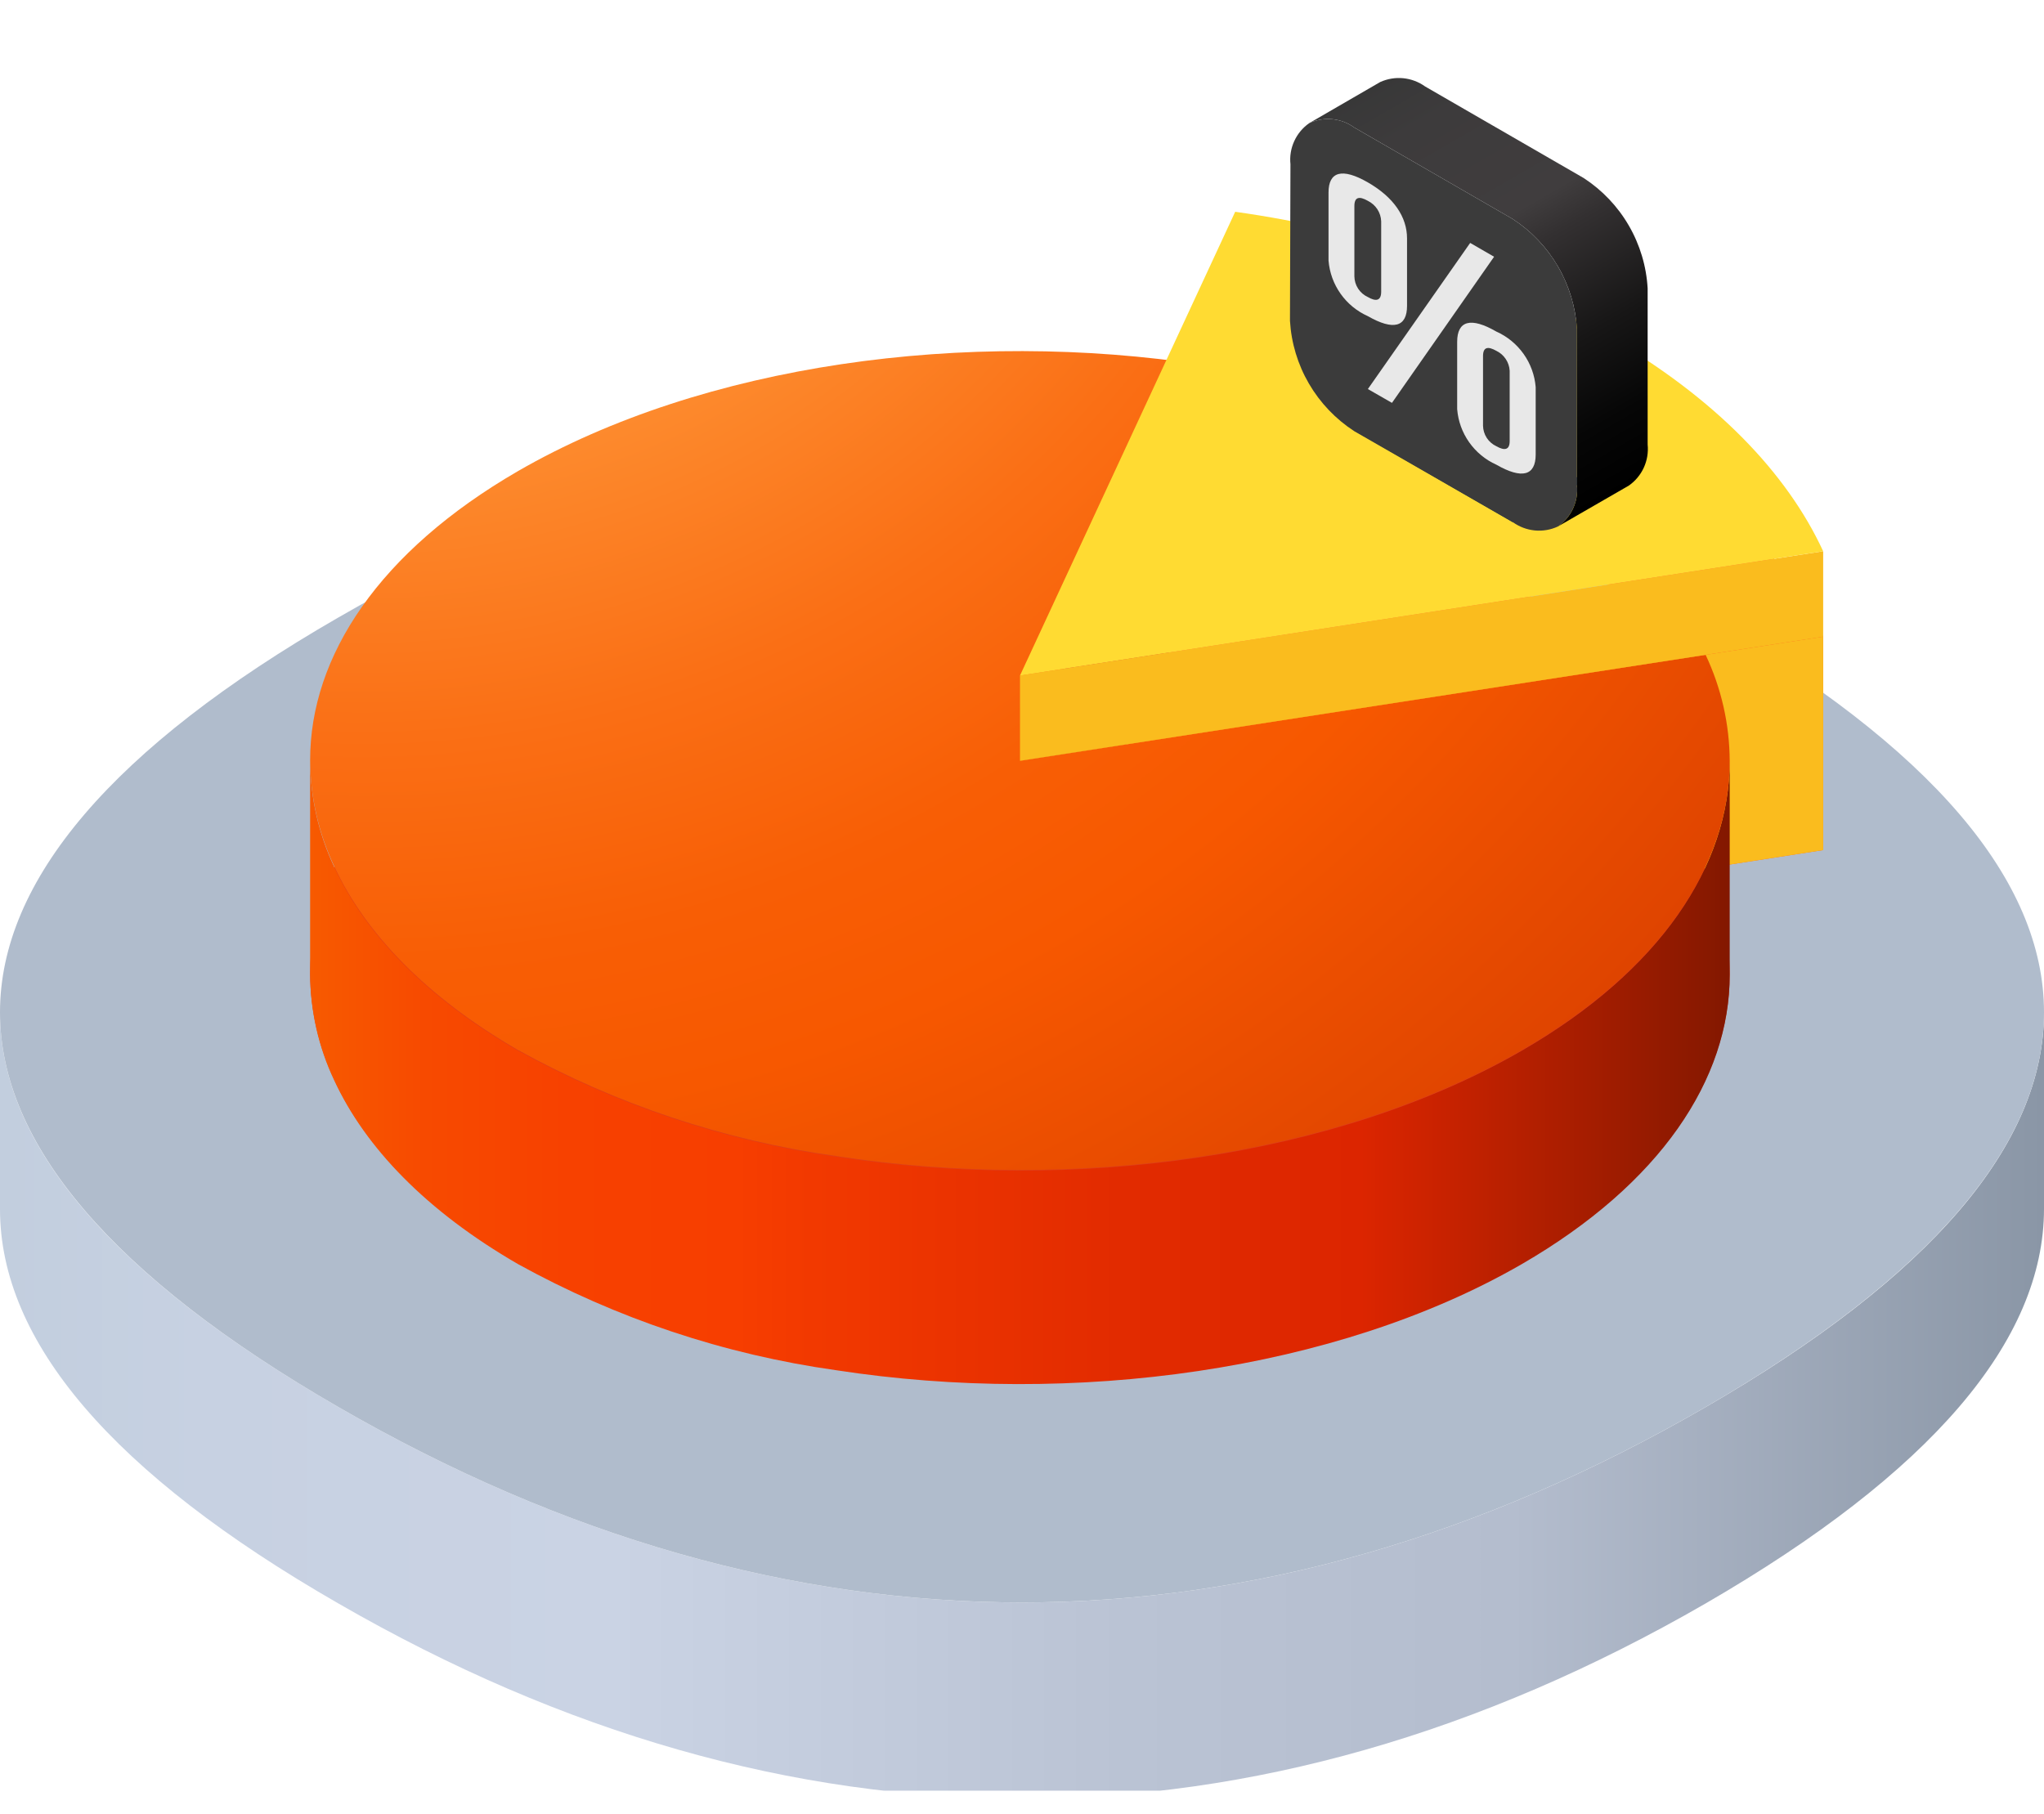
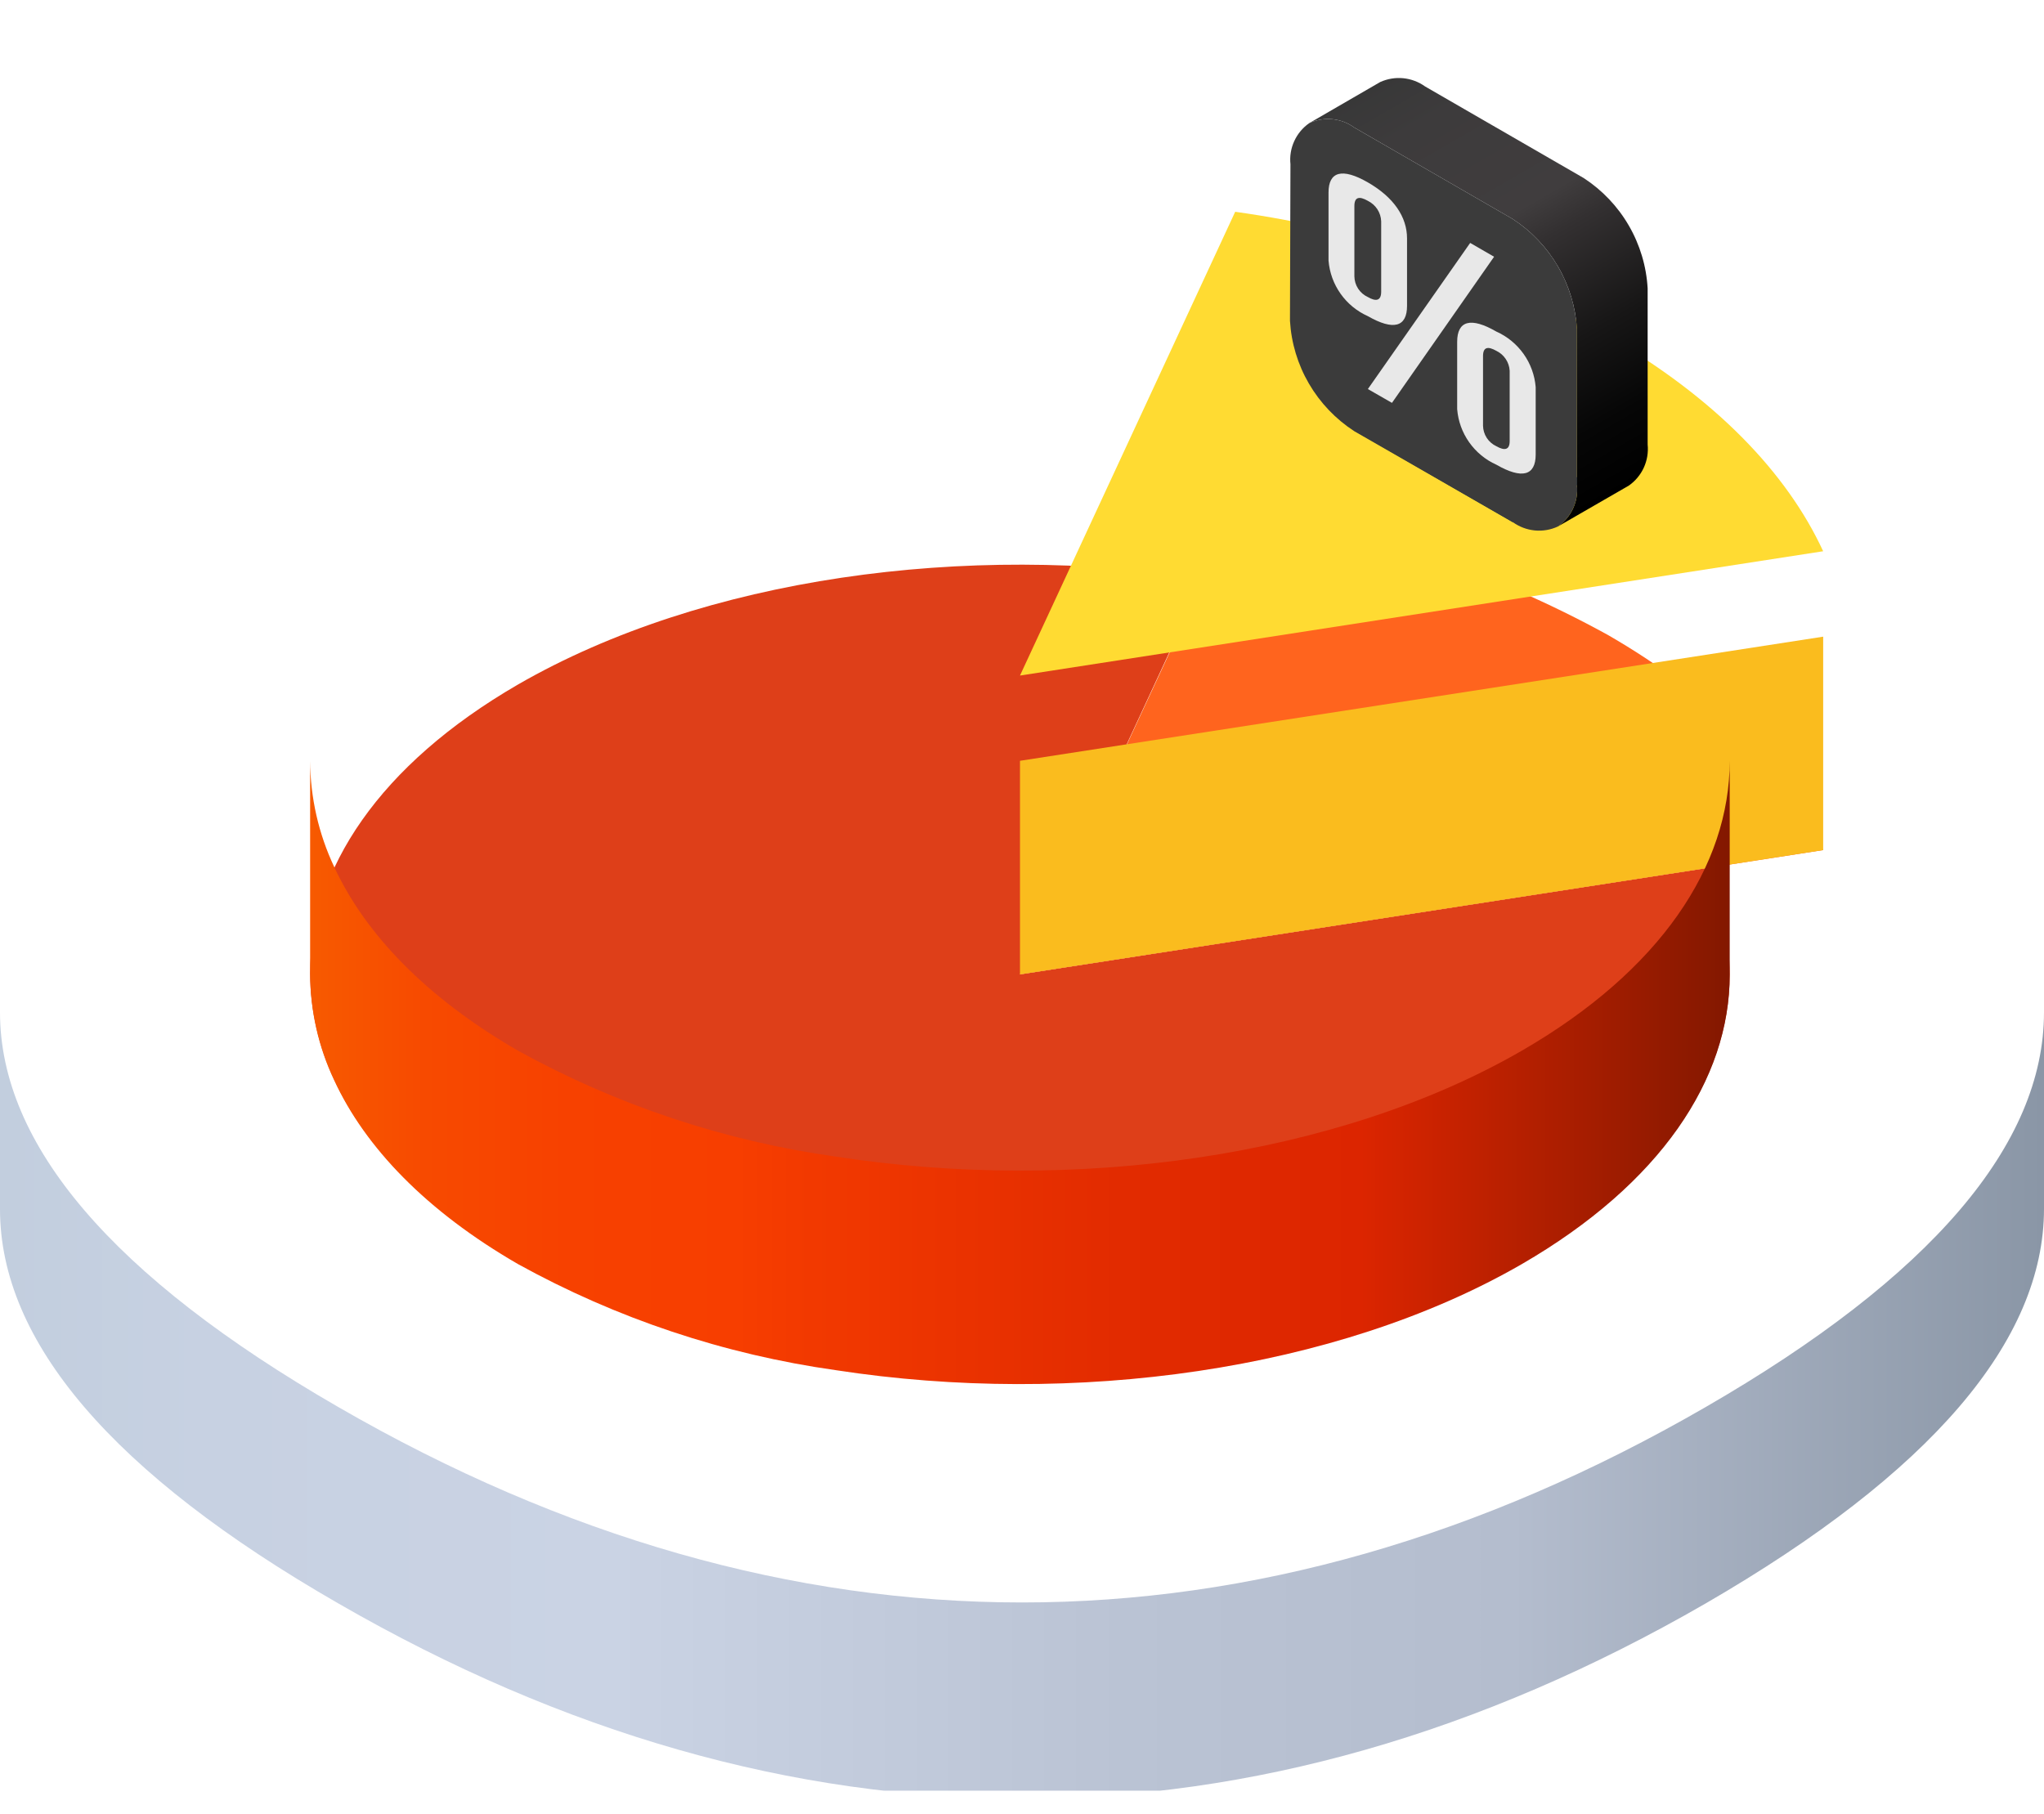
<svg xmlns="http://www.w3.org/2000/svg" width="80" height="71" viewBox="0 0 80 71" fill="none">
  <g clip-path="url(#clip0_1053_10224)">
    <path d="M66.762 55.076C49.111 65.278 30.889 65.278 13.238 55.076C4.4 49.978 0 44.798 0 39.625V47.331C0 52.511 4.4 57.684 13.238 62.763C30.889 72.953 49.111 72.953 66.762 62.763C75.562 57.665 80 52.492 80 47.313V39.625C80 44.798 75.587 49.978 66.762 55.076Z" fill="url(#paint0_linear_1053_10224)" />
-     <path d="M66.762 24.174C49.111 13.978 30.889 13.978 13.238 24.174C4.4 29.266 0 34.477 0 39.625C0 44.773 4.4 49.977 13.238 55.075C30.889 65.277 49.111 65.277 66.762 55.075C75.562 49.977 80 44.798 80 39.625C80 34.451 75.587 29.266 66.762 24.174Z" fill="#B0BCCC" />
    <path d="M66.756 33.987L39.922 38.142L47.106 22.647C37.841 21.22 27.545 22.603 20.272 26.796C14.847 29.939 12.138 34.037 12.138 38.11C12.146 39.545 12.467 40.961 13.081 42.259C14.3 44.893 16.695 47.382 20.272 49.45C24.134 51.584 28.355 52.992 32.724 53.605C41.996 55.032 52.292 53.649 59.565 49.45C64.99 46.307 67.699 42.215 67.699 38.135C67.691 36.7 67.369 35.284 66.756 33.987V33.987Z" fill="#DE3F19" />
    <path d="M71.357 33.276C69.93 30.19 67.12 27.273 62.928 24.853C58.403 22.364 53.46 20.726 48.344 20.02L39.921 38.142L71.357 33.276Z" fill="#FF641E" />
-     <path d="M71.357 24.922V33.276C69.93 30.19 67.12 27.273 62.928 24.853V16.499C67.12 18.919 69.93 21.836 71.357 24.922Z" fill="#FF641E" />
    <path d="M39.921 29.781V38.142L71.357 33.276V24.922L39.921 29.781Z" fill="#FABC1E" />
    <path d="M59.565 41.127C52.292 45.326 41.996 46.709 32.724 45.276C28.355 44.665 24.135 43.259 20.272 41.127C16.695 39.059 14.3 36.57 13.081 33.936C12.467 32.637 12.146 31.218 12.138 29.781V38.141C12.146 39.577 12.467 40.993 13.081 42.29C14.3 44.924 16.695 47.413 20.272 49.481C24.134 51.615 28.355 53.023 32.724 53.636C41.996 55.063 52.292 53.68 59.565 49.481C64.99 46.338 67.699 42.246 67.699 38.167V29.781C67.699 33.886 64.99 37.991 59.565 41.127Z" fill="url(#paint1_linear_1053_10224)" />
-     <path d="M66.756 25.633L39.922 29.781L47.106 14.287C37.841 12.86 27.545 14.242 20.272 18.442C14.847 21.584 12.138 25.677 12.138 29.756C12.146 31.193 12.467 32.611 13.081 33.911C14.3 36.545 16.695 39.034 20.272 41.102C24.135 43.234 28.355 44.64 32.724 45.251C41.996 46.684 52.292 45.301 59.565 41.102C64.99 37.959 67.699 33.861 67.699 29.787C67.692 28.35 67.37 26.932 66.756 25.633V25.633Z" fill="url(#paint2_radial_1053_10224)" />
-     <path d="M39.921 26.443V29.781L71.357 24.922V21.578L39.921 26.443Z" fill="#FABC1E" />
    <path d="M71.357 21.578C69.93 18.492 67.12 15.575 62.928 13.155C58.405 10.655 53.462 9.006 48.344 8.29L39.921 26.444L71.357 21.578Z" fill="#FFDB32" />
    <path d="M61.985 18.838L59.207 20.441L53.002 16.858L55.781 15.255L61.985 18.838Z" fill="#193640" />
    <path d="M61.985 6.97L55.781 3.387C55.529 3.205 55.233 3.093 54.924 3.062C54.615 3.031 54.303 3.083 54.02 3.211L51.242 4.82C51.524 4.689 51.836 4.635 52.145 4.665C52.455 4.695 52.751 4.807 53.002 4.99L59.206 8.573C59.935 9.045 60.541 9.682 60.978 10.432C61.415 11.182 61.669 12.025 61.721 12.891V19.001C61.751 19.312 61.698 19.625 61.566 19.908C61.435 20.191 61.23 20.433 60.973 20.61L63.751 19.008C64.006 18.829 64.208 18.586 64.338 18.303C64.467 18.02 64.518 17.708 64.487 17.398V11.288C64.438 10.423 64.186 9.581 63.751 8.831C63.316 8.08 62.711 7.443 61.985 6.97V6.97Z" fill="url(#paint3_linear_1053_10224)" />
    <path d="M50.507 6.43C50.474 6.12 50.525 5.808 50.655 5.525C50.784 5.242 50.987 4.998 51.242 4.82C51.524 4.689 51.836 4.635 52.145 4.665C52.455 4.695 52.751 4.807 53.002 4.99L59.206 8.573C59.934 9.045 60.541 9.682 60.978 10.433C61.415 11.183 61.669 12.025 61.721 12.892V19.001C61.751 19.312 61.698 19.625 61.566 19.908C61.434 20.191 61.23 20.433 60.973 20.61C60.691 20.741 60.379 20.794 60.07 20.764C59.76 20.734 59.465 20.622 59.212 20.441L53.002 16.877C52.274 16.404 51.667 15.767 51.23 15.017C50.793 14.267 50.539 13.425 50.488 12.558L50.507 6.43Z" fill="#3B3B3B" />
    <path d="M51.997 7.536C51.997 6.712 52.531 6.561 53.537 7.14C54.542 7.718 55.07 8.485 55.07 9.333V11.973C55.07 12.803 54.536 12.948 53.537 12.376C53.108 12.184 52.74 11.882 52.469 11.499C52.198 11.117 52.035 10.668 51.997 10.201V7.536ZM53.009 10.817C53.011 10.988 53.062 11.155 53.155 11.299C53.249 11.442 53.381 11.556 53.537 11.628C53.851 11.81 54.058 11.778 54.058 11.42V8.667C54.053 8.498 54.001 8.334 53.909 8.192C53.817 8.051 53.688 7.937 53.537 7.862C53.197 7.668 53.009 7.712 53.009 8.064V10.817ZM57.541 9.509L58.477 10.05L54.48 15.77L53.537 15.229L57.541 9.509ZM57.032 13.381C57.032 12.552 57.566 12.401 58.565 12.979C58.993 13.17 59.362 13.473 59.633 13.856C59.904 14.238 60.067 14.687 60.105 15.154V17.794C60.105 18.618 59.571 18.768 58.565 18.19C58.138 17.998 57.771 17.695 57.501 17.312C57.231 16.93 57.069 16.482 57.032 16.015V13.381ZM58.044 16.663C58.047 16.832 58.097 16.997 58.189 17.14C58.281 17.282 58.412 17.395 58.565 17.467C58.886 17.649 59.087 17.618 59.087 17.266V14.513C59.078 14.348 59.024 14.189 58.932 14.052C58.841 13.915 58.714 13.805 58.565 13.733C58.232 13.545 58.044 13.583 58.044 13.941V16.663Z" fill="#E8E8E8" />
  </g>
  <defs>
    <linearGradient id="paint0_linear_1053_10224" x1="0" y1="55.025" x2="80" y2="55.025" gradientUnits="userSpaceOnUse">
      <stop stop-color="#C2CEDE" />
      <stop offset="0.1" stop-color="#C7D1E2" />
      <stop offset="0.3" stop-color="#CAD3E4" />
      <stop offset="0.55" stop-color="#BAC3D4" />
      <stop offset="0.74" stop-color="#B4BDCE" />
      <stop offset="1" stop-color="#8A96A6" />
    </linearGradient>
    <linearGradient id="paint1_linear_1053_10224" x1="12.138" y1="41.982" x2="67.699" y2="41.982" gradientUnits="userSpaceOnUse">
      <stop stop-color="#F75A00" />
      <stop offset="0.08" stop-color="#F74A00" />
      <stop offset="0.18" stop-color="#F74100" />
      <stop offset="0.3" stop-color="#F73E00" />
      <stop offset="0.34" stop-color="#F33A00" />
      <stop offset="0.57" stop-color="#E22B00" />
      <stop offset="0.74" stop-color="#DC2500" />
      <stop offset="1" stop-color="#831800" />
    </linearGradient>
    <radialGradient id="paint2_radial_1053_10224" cx="0" cy="0" r="1" gradientUnits="userSpaceOnUse" gradientTransform="translate(14.432 -9.072) scale(71.583 71.583)">
      <stop stop-color="#FFB839" />
      <stop offset="0.07" stop-color="#FFAA3D" />
      <stop offset="0.17" stop-color="#FFA13F" />
      <stop offset="0.3" stop-color="#FF9E40" />
      <stop offset="0.38" stop-color="#FD8B2E" />
      <stop offset="0.53" stop-color="#FA6F15" />
      <stop offset="0.65" stop-color="#F85E05" />
      <stop offset="0.74" stop-color="#F75800" />
      <stop offset="1" stop-color="#D93F00" />
    </radialGradient>
    <linearGradient id="paint3_linear_1053_10224" x1="55.064" y1="2.614" x2="64.329" y2="18.668" gradientUnits="userSpaceOnUse">
      <stop stop-color="#383838" />
      <stop offset="0.12" stop-color="#3D3B3C" />
      <stop offset="0.38" stop-color="#403D3E" />
      <stop offset="0.46" stop-color="#333031" />
      <stop offset="0.68" stop-color="#171616" />
      <stop offset="0.86" stop-color="#060606" />
      <stop offset="1" />
    </linearGradient>
    <clipPath id="clip0_1053_10224">
      <rect width="80" height="70.095" fill="white" />
    </clipPath>
  </defs>
</svg>